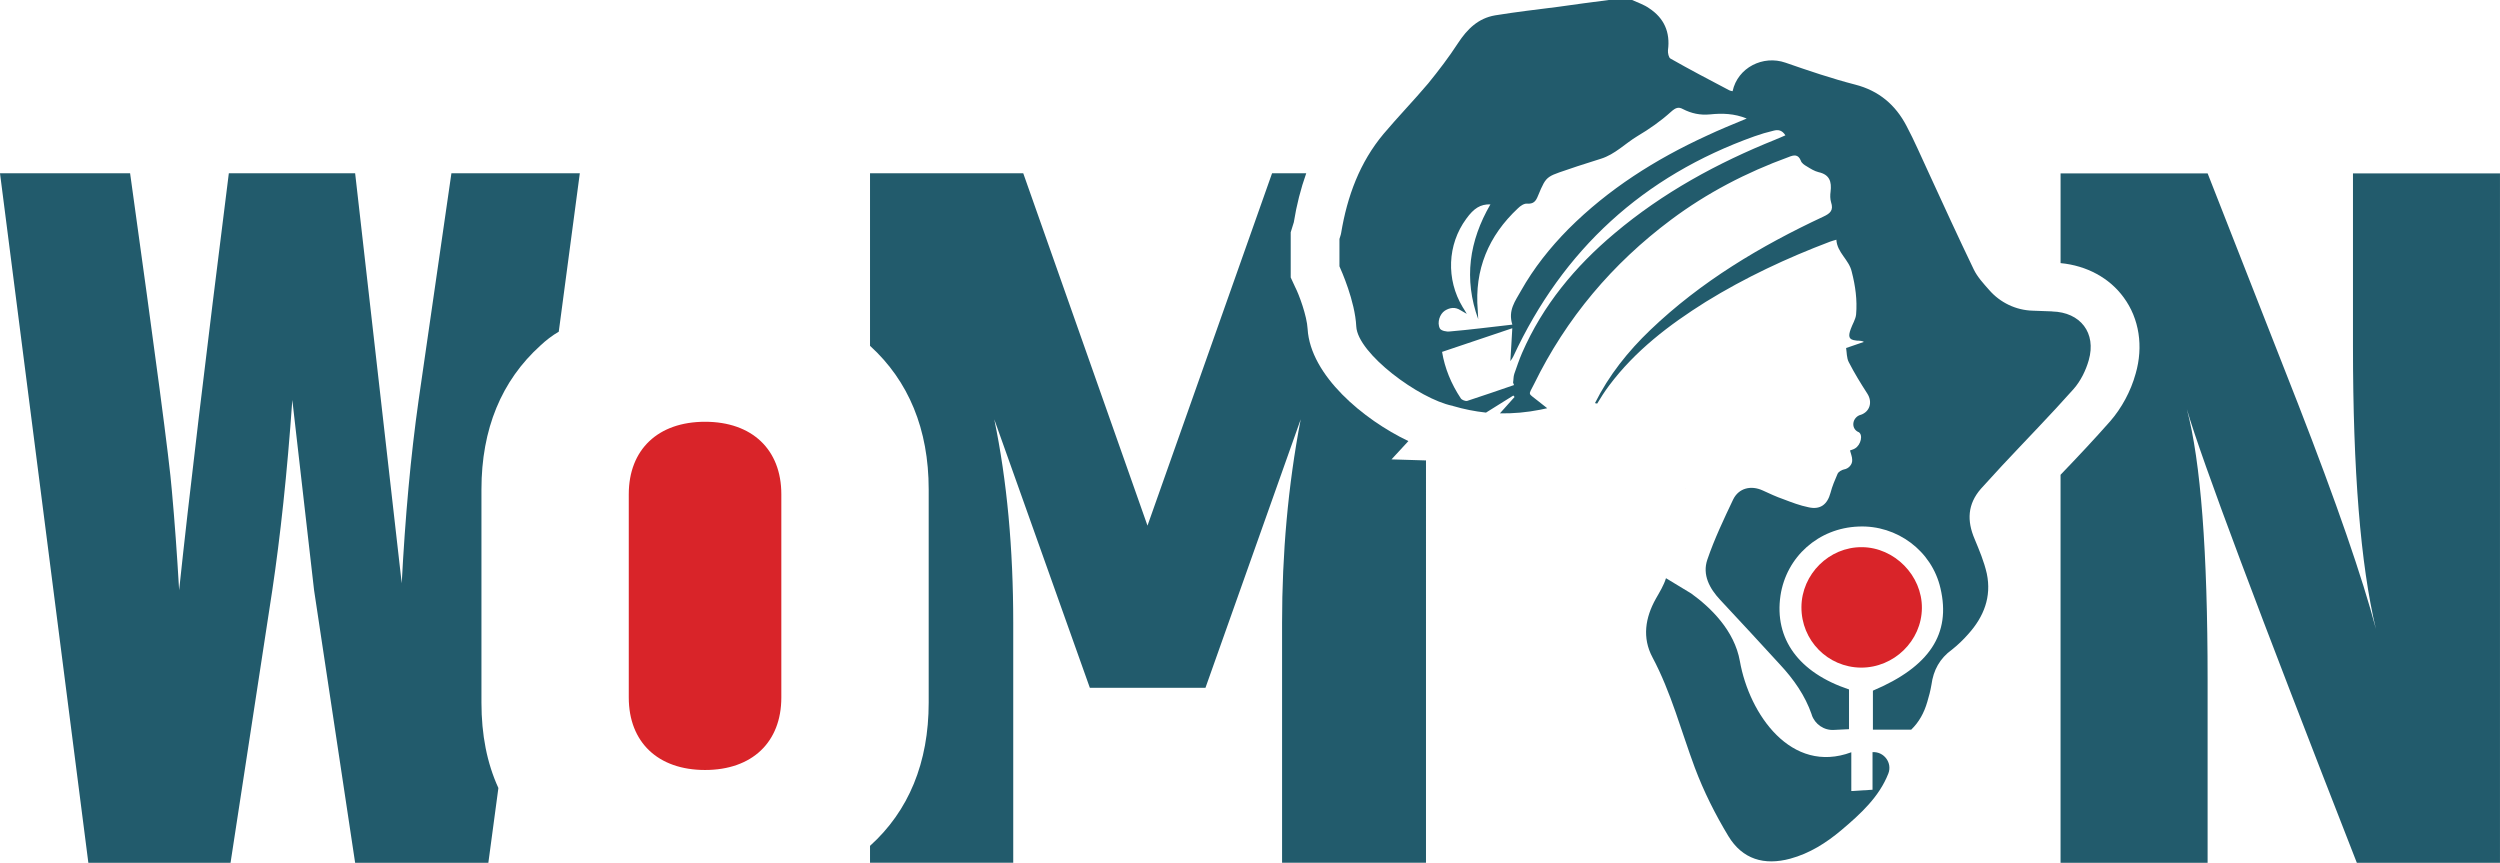
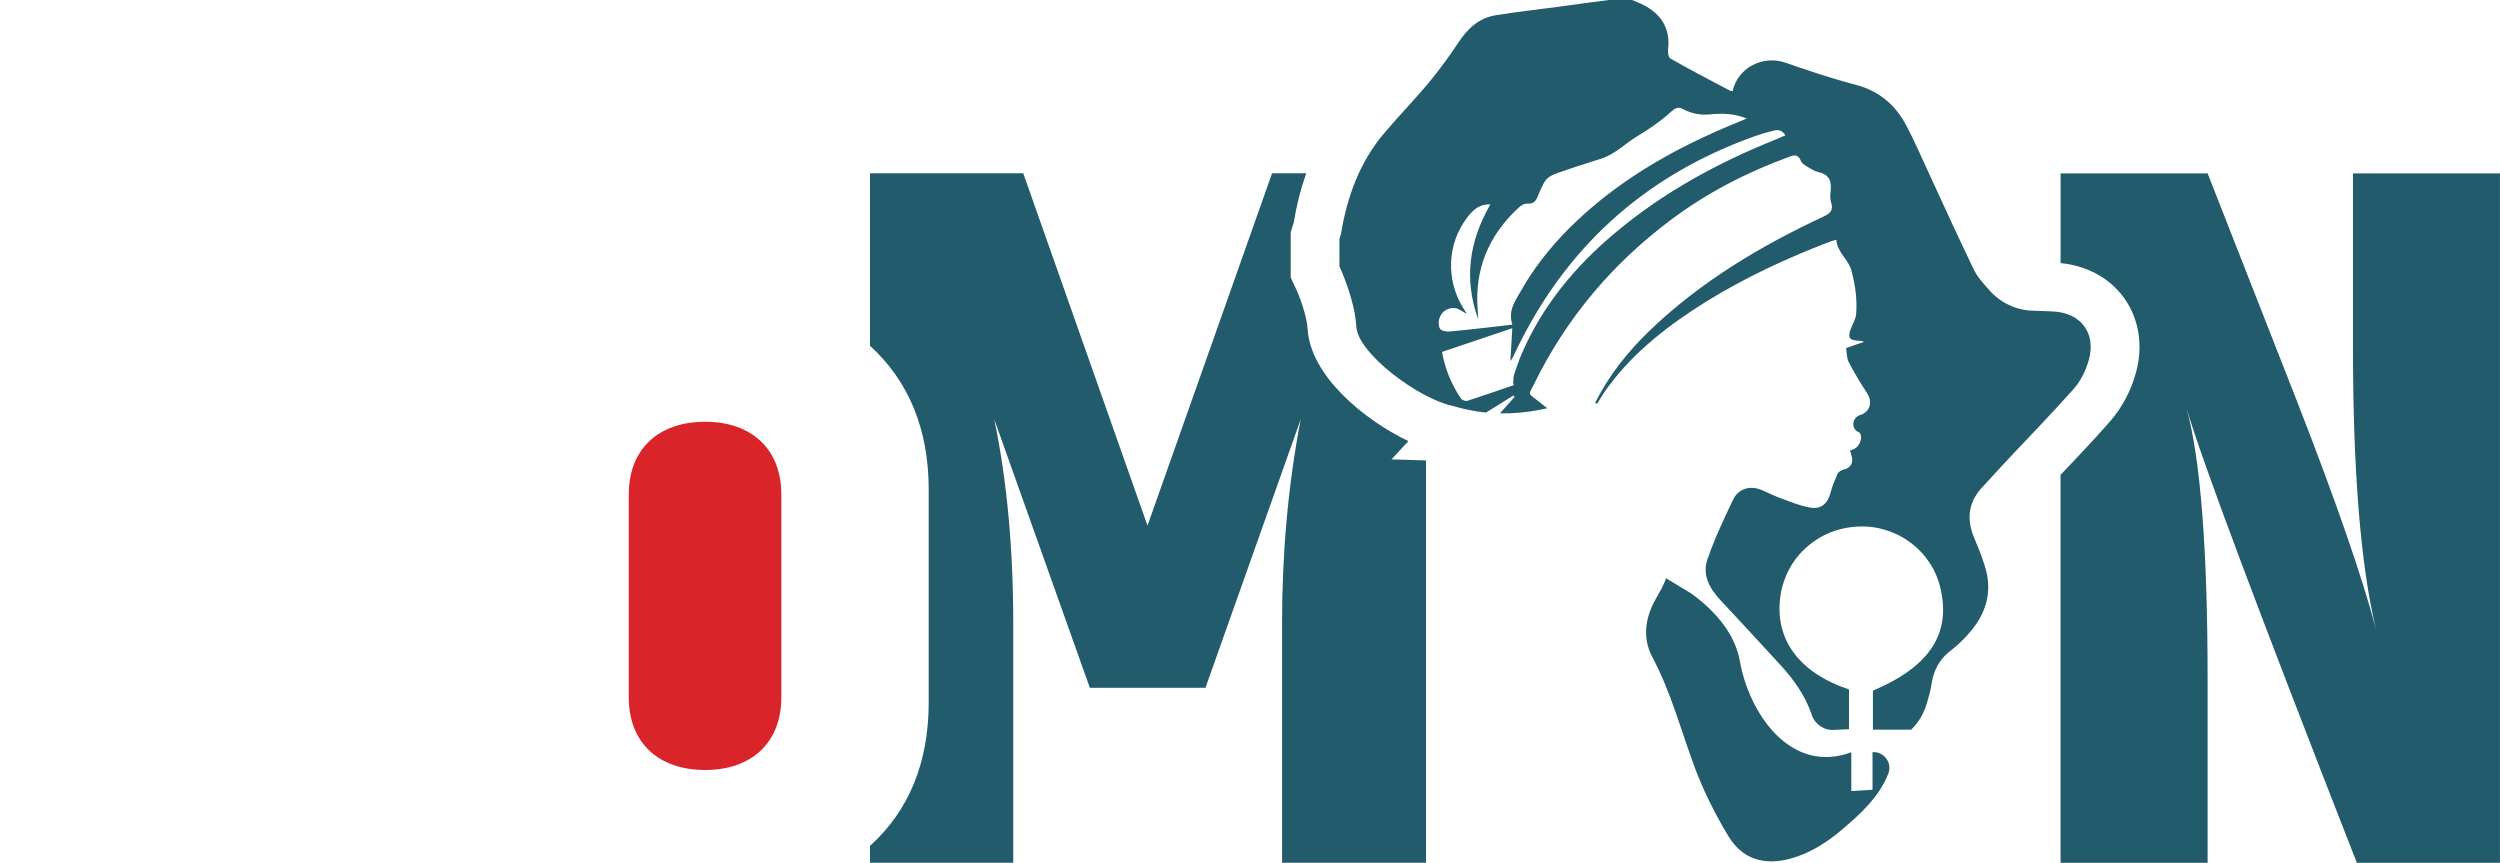
<svg xmlns="http://www.w3.org/2000/svg" id="uuid-c065a0f0-dd69-4b09-83a7-47c33bd42deb" viewBox="0 0 1036.7 357.79">
  <defs>
    <style>.uuid-ed2829ae-48a6-48a2-9bc6-849fa66ca563{fill:#d92429;}.uuid-84acd031-9ba1-4ea0-b0ae-287234cfaae1{fill:#225b6c;}</style>
  </defs>
  <g id="uuid-7dfda653-becd-40c7-ae50-c697235ada7a">
    <g>
-       <path class="uuid-84acd031-9ba1-4ea0-b0ae-287234cfaae1" d="M187.19,71.86l-13.59,94.02c-3.29,23.18-5.58,48.51-7.01,75.99l-19.32-170.01h-52.38c-9.73,77.28-16.6,134.95-20.61,172.88-.86-14.88-1.86-28.62-3.01-41.22-1-12.74-6.87-56.53-17.32-131.66H0L36.64,357.79h58.96l17.32-113.06c3.29-22.04,6.15-48.23,8.3-78.85l9.02,78.85,17.03,113.06h55.24l4.15-30.91v-.14c-4.72-10.3-7.01-22.04-7.01-35.35v-88.44c0-25.04,8.3-45.08,24.47-59.68,2.29-2.15,4.87-4.15,7.59-5.72l8.73-65.69h-53.24Z" />
      <path class="uuid-ed2829ae-48a6-48a2-9bc6-849fa66ca563" d="M292.37,174.9c-19.51,0-31.63,11.52-31.63,30.05v84.29c0,18.55,12.12,30.06,31.63,30.06s31.63-11.52,31.63-30.06v-84.29c0-18.53-12.12-30.05-31.63-30.05Z" />
      <path class="uuid-84acd031-9ba1-4ea0-b0ae-287234cfaae1" d="M577.02,190.5l7.01-7.59c-18.6-8.87-40.64-27.19-41.79-46.51-.29-5.44-3.58-14.31-5.15-17.32l-1.86-4.01v-18.75l1.29-4.15c1.15-7.16,2.86-13.88,5.15-20.32h-14.17l-51.66,146.12-51.52-146.12h-63.54v71.55c16.03,14.6,24.33,34.63,24.33,59.53v88.44c0,24.9-8.3,44.94-24.33,59.39v7.01h59.39v-99.46c0-30.77-2.58-58.96-7.87-84.43l39.64,111.34h47.94l39.5-111.34c-5.29,27.62-7.73,55.81-7.73,84.43v99.46h59.68V190.93l-14.31-.43Z" />
      <path class="uuid-84acd031-9ba1-4ea0-b0ae-287234cfaae1" d="M975.73,71.9v71.8c0,51.37,3.13,90.4,9.51,117.1-5.56-21.13-16.28-52.18-32.26-93.24l-37.52-95.66h-60.98v37.21c10.82,1.01,20.33,6.17,26.19,14.26,6.47,8.8,8.19,20.33,4.95,31.55-2.02,7.38-5.87,14.36-10.52,19.72-6.67,7.58-13.65,14.97-20.63,22.25v160.89h60.98v-75.94c0-53.09-2.83-90.4-8.6-112.15,6.27,21.44,29.83,84.13,70.48,188.09h59.36V71.9h-60.98Z" />
      <path class="uuid-84acd031-9ba1-4ea0-b0ae-287234cfaae1" d="M776.5,311.88v15.61c-3.12,.19-5.52,.35-8.8,.54v-16.08c-24.91,9.27-42.29-15.73-46.2-37.74-2.24-12.8-12.23-22.36-20.18-28.1-3.41-2.08-6.84-4.16-10.25-6.21-.06-.06-.13-.06-.16-.09s-.06-.03-.06-.03c-.91,2.96-2.62,5.71-4.19,8.48-4.41,7.85-5.74,16.21-1.42,24.31,7.76,14.57,11.86,30.46,17.56,45.75,3.69,9.84,8.48,19.39,13.91,28.38,5.83,9.65,14.88,12.3,25.7,9.37,8.01-2.18,14.88-6.53,21.13-11.79,8.06-6.79,15.76-13.88,19.52-23.52,1.71-4.39-1.76-9.11-6.47-8.86h-.09Z" />
-       <path class="uuid-ed2829ae-48a6-48a2-9bc6-849fa66ca563" d="M772.12,226.9c-13.59-.13-25.01,11.19-25.1,24.82-.09,13.84,10.91,25.01,24.69,25.13,13.69,.06,25.16-11.13,25.26-24.69,.13-13.5-11.38-25.16-24.85-25.26Z" />
      <path class="uuid-84acd031-9ba1-4ea0-b0ae-287234cfaae1" d="M851.04,129.13c-2.73-.1-5.46-.2-8.19-.3-6.88-.2-13.45-3.34-18-8.6-2.33-2.63-4.85-5.36-6.37-8.49-6.47-13.45-12.64-26.9-18.81-40.35-3.03-6.47-5.76-12.94-9.1-19.21-4.55-8.7-11.43-14.56-21.24-17.09-9.81-2.53-19.31-5.76-28.92-9.1-9.3-3.24-19.82,2.02-21.94,11.83-.51-.1-1.11-.2-1.62-.51-8.09-4.25-16.18-8.49-24.17-13.04-.71-.4-1.11-2.33-1.01-3.44,1.01-7.48-1.62-13.35-7.79-17.39-2.12-1.52-4.65-2.33-7.08-3.44h-9.71c-6.98,.91-13.95,1.82-20.93,2.83-8.7,1.11-17.49,2.12-26.19,3.54-6.98,1.21-11.53,5.66-15.37,11.53-3.74,5.76-7.99,11.33-12.34,16.68-5.97,7.08-12.54,13.85-18.51,20.93-9.91,11.83-15.07,25.89-17.6,41.06-.1,.81-.51,1.72-.71,2.53v11.33c.71,1.62,6.47,14.36,6.98,24.98,.61,11.22,26.09,30.03,39.84,32.86,.1,0,.2,0,.3,.1,4.45,1.31,9,2.22,13.65,2.73,3.94-2.43,7.58-4.75,11.33-7.08,.2,.2,.4,.4,.51,.61-2.02,2.22-4.04,4.55-6.07,6.78,5.56,.1,11.12-.4,16.79-1.52l2.83-.61c-1.31-1.01-2.53-2.02-3.84-3.03-4.15-3.44-4.15-2.02-1.62-6.98,13.35-27.3,32.46-49.95,56.83-68.16,14.87-11.12,31.25-19.62,48.74-25.99,2.23-.91,3.94-1.21,5.06,1.52,.3,1.01,1.52,1.82,2.43,2.33,1.62,1.01,3.24,2.02,4.95,2.43,4.55,1.01,5.46,3.94,4.95,8.09-.2,1.42-.2,3.03,.2,4.35,1.11,3.34-.3,4.65-3.14,5.97-26.19,12.24-50.76,26.9-71.8,47.02-9.3,8.9-17.19,18.81-22.96,30.34,.3,.1,.61,.1,.91,.2,1.52-2.53,3.13-5.06,4.95-7.48,10.82-14.46,24.88-25.18,40.04-34.69,16.38-10.11,33.67-18.2,51.57-24.98,.81-.3,1.62-.51,2.63-.81,.3,5.36,5.26,8.29,6.37,13.25,1.52,5.87,2.33,11.73,1.82,17.7-.2,2.12-1.52,4.04-2.22,6.07-1.21,3.24-.71,4.45,2.02,4.75,.4,.1,.81,.1,1.31,.1,.61,.1,1.31,0,2.12,.51-2.23,.81-4.55,1.52-7.38,2.53,.3,1.82,.2,4.15,1.11,5.86,2.33,4.55,4.95,8.8,7.69,13.05,2.22,3.44,1.11,7.48-2.73,8.8h-.1c-3.34,1.01-4.15,5.46-1.01,7.08h.1c2.12,1.01,1.11,5.46-1.42,6.88-.61,.4-1.31,.51-2.02,.81,.3,1.31,.91,2.53,.91,3.94,.1,1.92-1.52,3.64-3.44,3.94-.91,.2-2.22,.91-2.63,1.82-1.11,2.53-2.22,5.16-2.93,7.89-1.31,4.85-4.25,7.08-9.1,5.97-3.54-.71-6.98-2.02-10.42-3.34-2.93-1.01-5.76-2.33-8.6-3.64-4.85-2.22-9.91-1.01-12.24,3.74-3.84,8.09-7.79,16.38-10.72,24.98-2.12,6.27,.91,11.93,5.36,16.68,8.29,8.9,16.58,17.8,24.78,26.8,5.66,6.07,10.42,12.84,13.15,20.73v.1c1.31,3.94,5.16,6.57,9.3,6.27,2.02-.1,4.05-.2,6.17-.3v-16.48c-20.93-6.98-31.04-21.03-28.42-38.93,2.43-16.08,15.78-28.01,32.36-28.62,15.98-.71,30.44,10.11,33.98,25.58,4.45,18.91-4.55,32.56-28.01,42.47v16.18h15.88c3.24-3.13,5.36-6.98,6.67-11.53,.71-2.33,1.31-4.65,1.72-7.08,.81-6.07,3.44-10.92,8.49-14.56,2.43-1.92,4.75-4.15,6.78-6.47,6.47-7.18,9.71-15.47,7.69-25.08-1.11-4.95-3.13-9.71-5.06-14.36-3.24-7.58-2.93-14.46,2.63-20.83,2.93-3.13,5.76-6.37,8.7-9.51,9.91-10.62,20.12-21.03,29.73-31.85,2.93-3.34,5.06-7.69,6.27-11.93,3.24-11.33-3.44-19.92-15.17-20.22Zm-251.9-.3c2.12-1.31,4.25-1.62,6.47-.2,.61,.4,1.21,.71,2.63,1.52-.81-1.31-1.21-2.12-1.72-2.83-6.88-11.43-6.37-25.89,1.52-36.61,3.13-4.35,5.87-6.07,10.01-5.97-8.8,15.17-11.12,30.94-5.06,47.63-.1-1.31-.1-2.53-.2-3.74-1.42-16.79,4.45-30.84,16.69-42.27,1.01-1.01,2.53-2.02,3.74-1.92,2.63,.2,3.64-.91,4.55-3.24,3.84-9.2,3.34-7.69,16.28-12.24,3.24-1.11,6.57-2.02,9.81-3.13,5.86-1.82,10.11-6.37,15.17-9.4,4.95-2.93,9.71-6.27,13.95-10.11,1.82-1.62,3.03-2.12,4.85-1.11,3.54,1.82,7.18,2.63,11.33,2.22,4.95-.51,10.01-.4,15.17,1.72-5.87,2.43-11.33,4.65-16.69,7.18-21.13,9.71-40.65,22.04-57.24,38.63-7.69,7.79-14.36,16.18-19.72,25.69-2.22,4.05-5.46,7.99-3.54,13.96-9.1,1.01-17.49,2.12-25.89,2.83-1.42,.2-3.64-.3-4.15-1.21-1.31-2.53,0-6.07,2.02-7.38Zm137.22-70.99c-24.17,9.71-46.82,22.04-66.84,38.93-16.38,13.75-29.73,29.83-38.33,49.55-1.21,2.83-2.22,5.76-3.24,8.7-.4,1.21-.3,2.43-.51,3.64,.1,.4,.3,.71,.4,1.01-6.47,2.23-12.94,4.45-19.42,6.57-.71,.2-2.22-.4-2.63-1.01-4.04-6.07-6.67-12.54-7.79-19.31,9.71-3.24,19.21-6.47,29.12-9.81-.2,4.15-.51,8.6-.81,13.65,.61-.91,1.01-1.42,1.21-1.92,20.63-44.39,53.9-74.83,100.01-91.31,2.53-.91,5.26-1.72,7.89-2.33,1.92-.51,3.54-.3,4.95,1.92-1.42,.61-2.73,1.21-4.04,1.72Z" />
      <path class="uuid-84acd031-9ba1-4ea0-b0ae-287234cfaae1" d="M698.96,202.62h.03v-.06s0,.03-.03,.06Z" />
-       <path d="M698.98,202.55v.06h-.03s.03-.06,.03-.06Z" />
    </g>
  </g>
</svg>